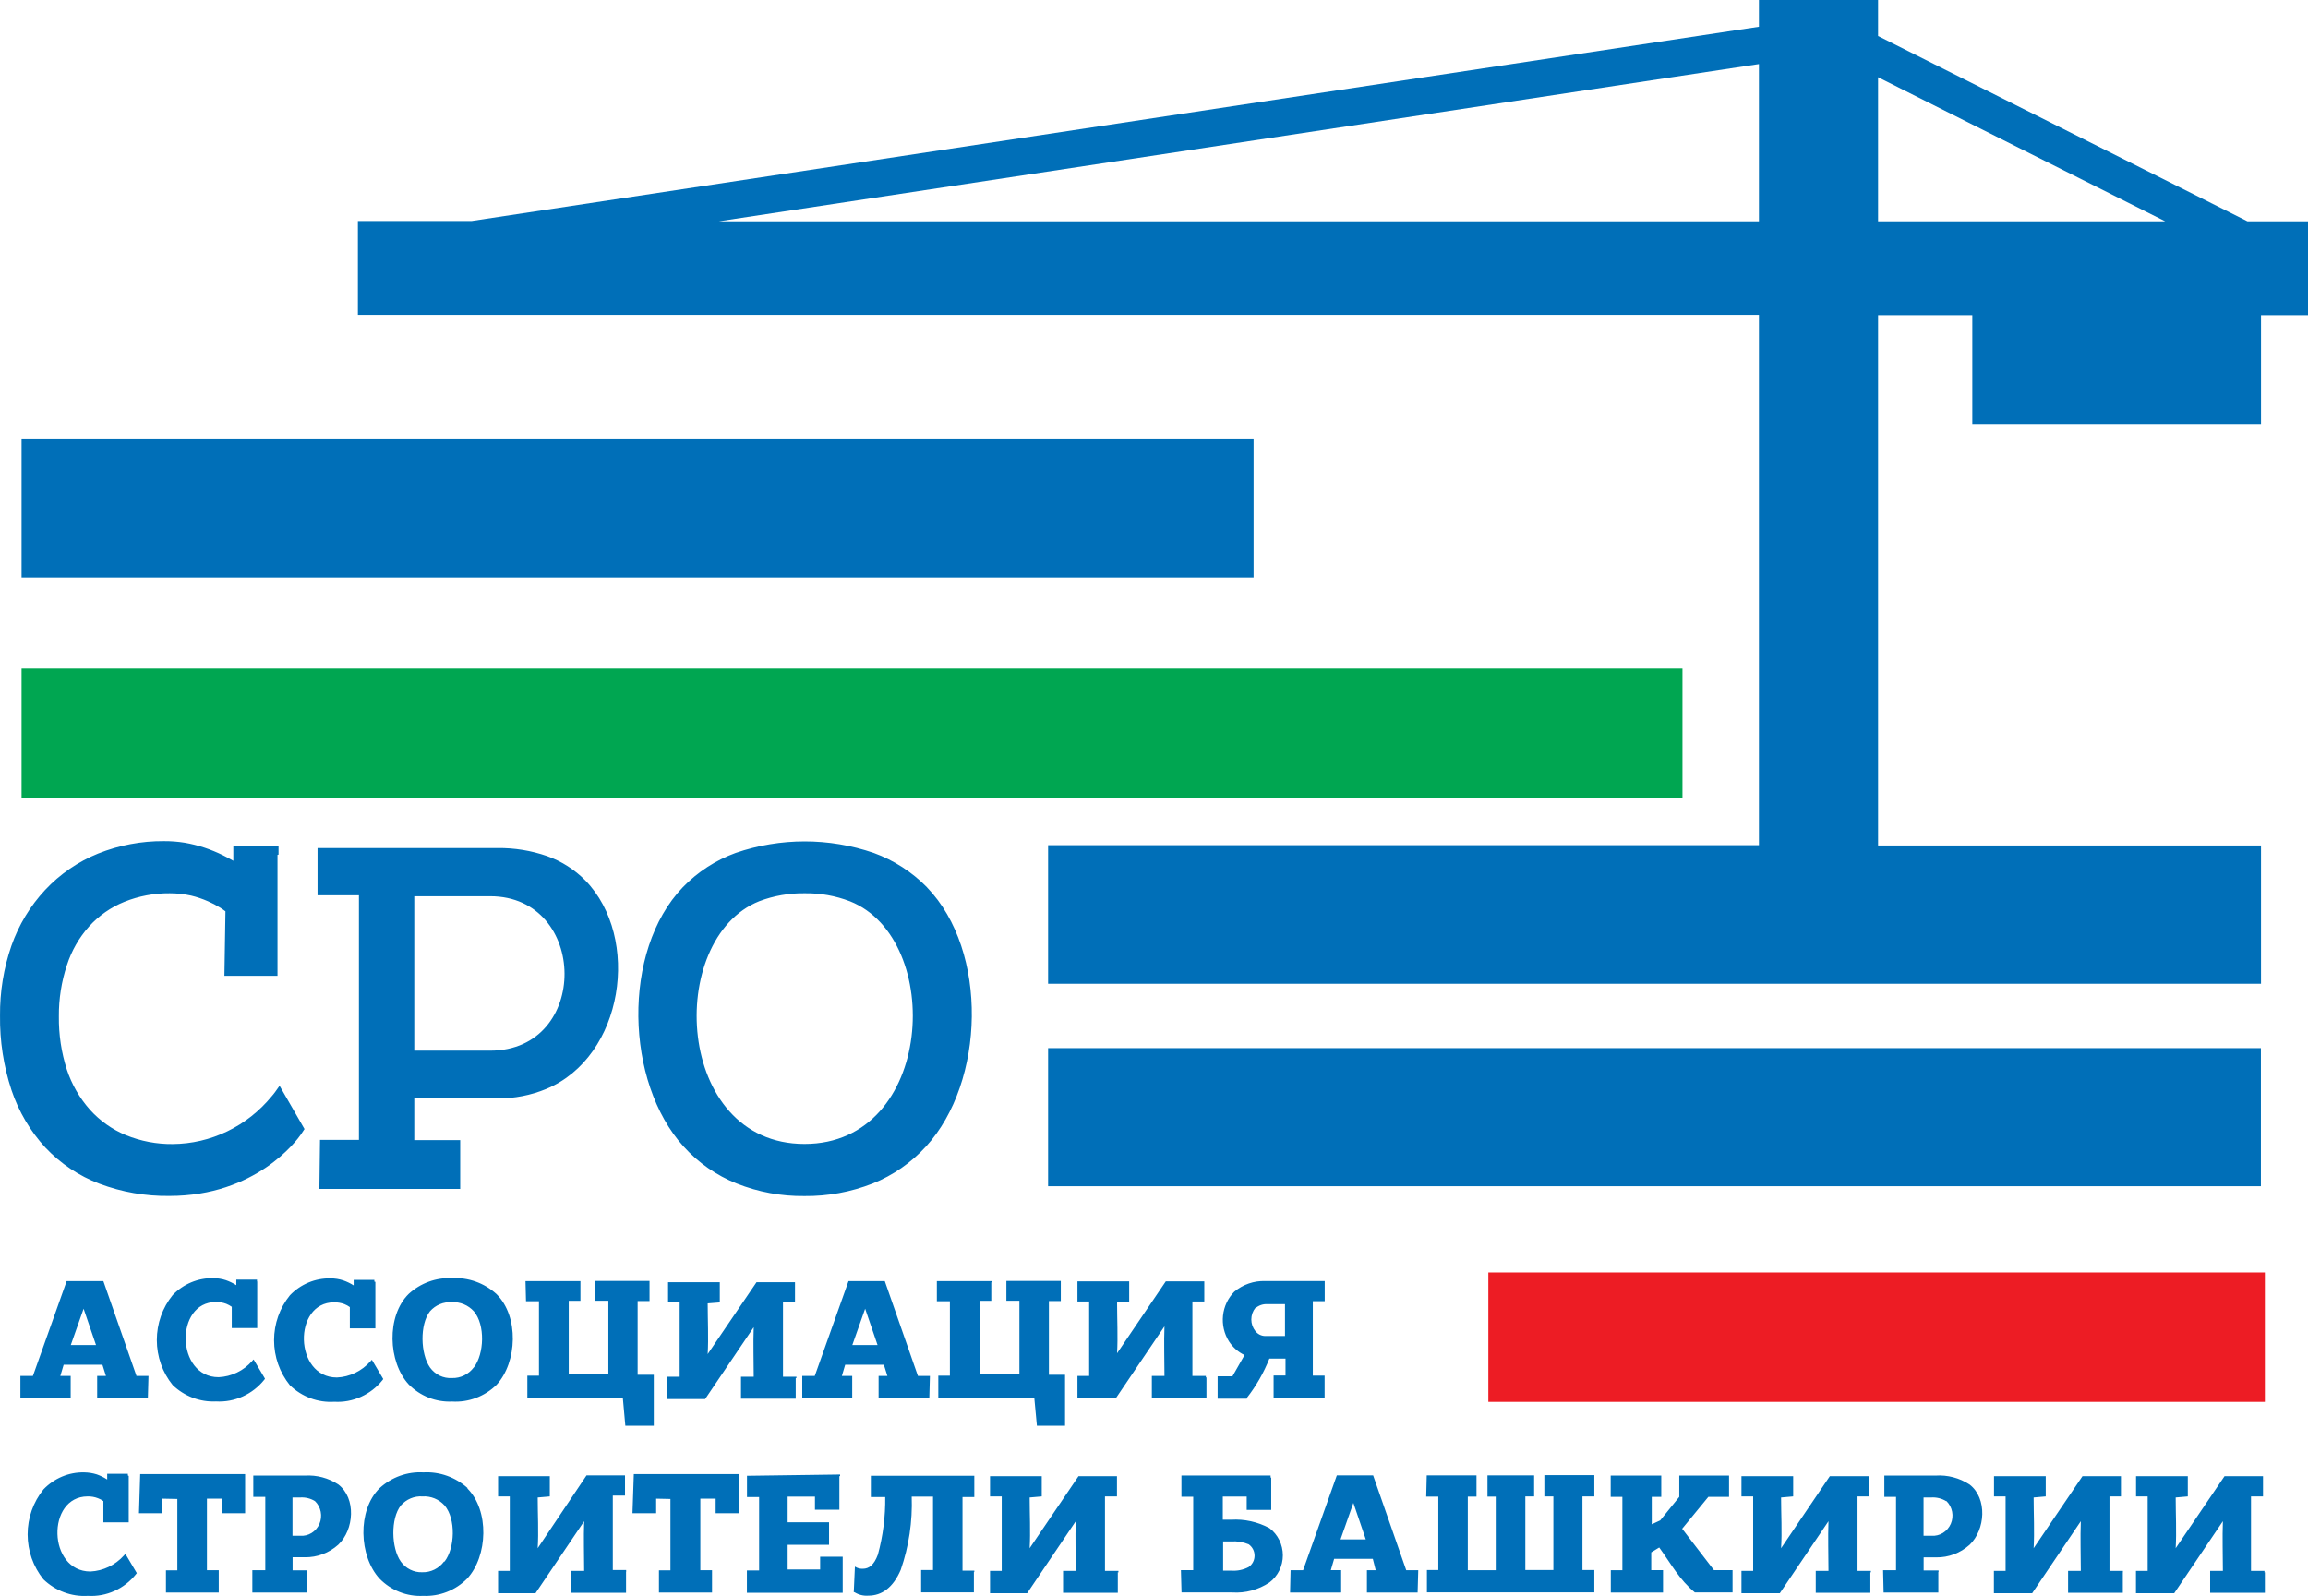
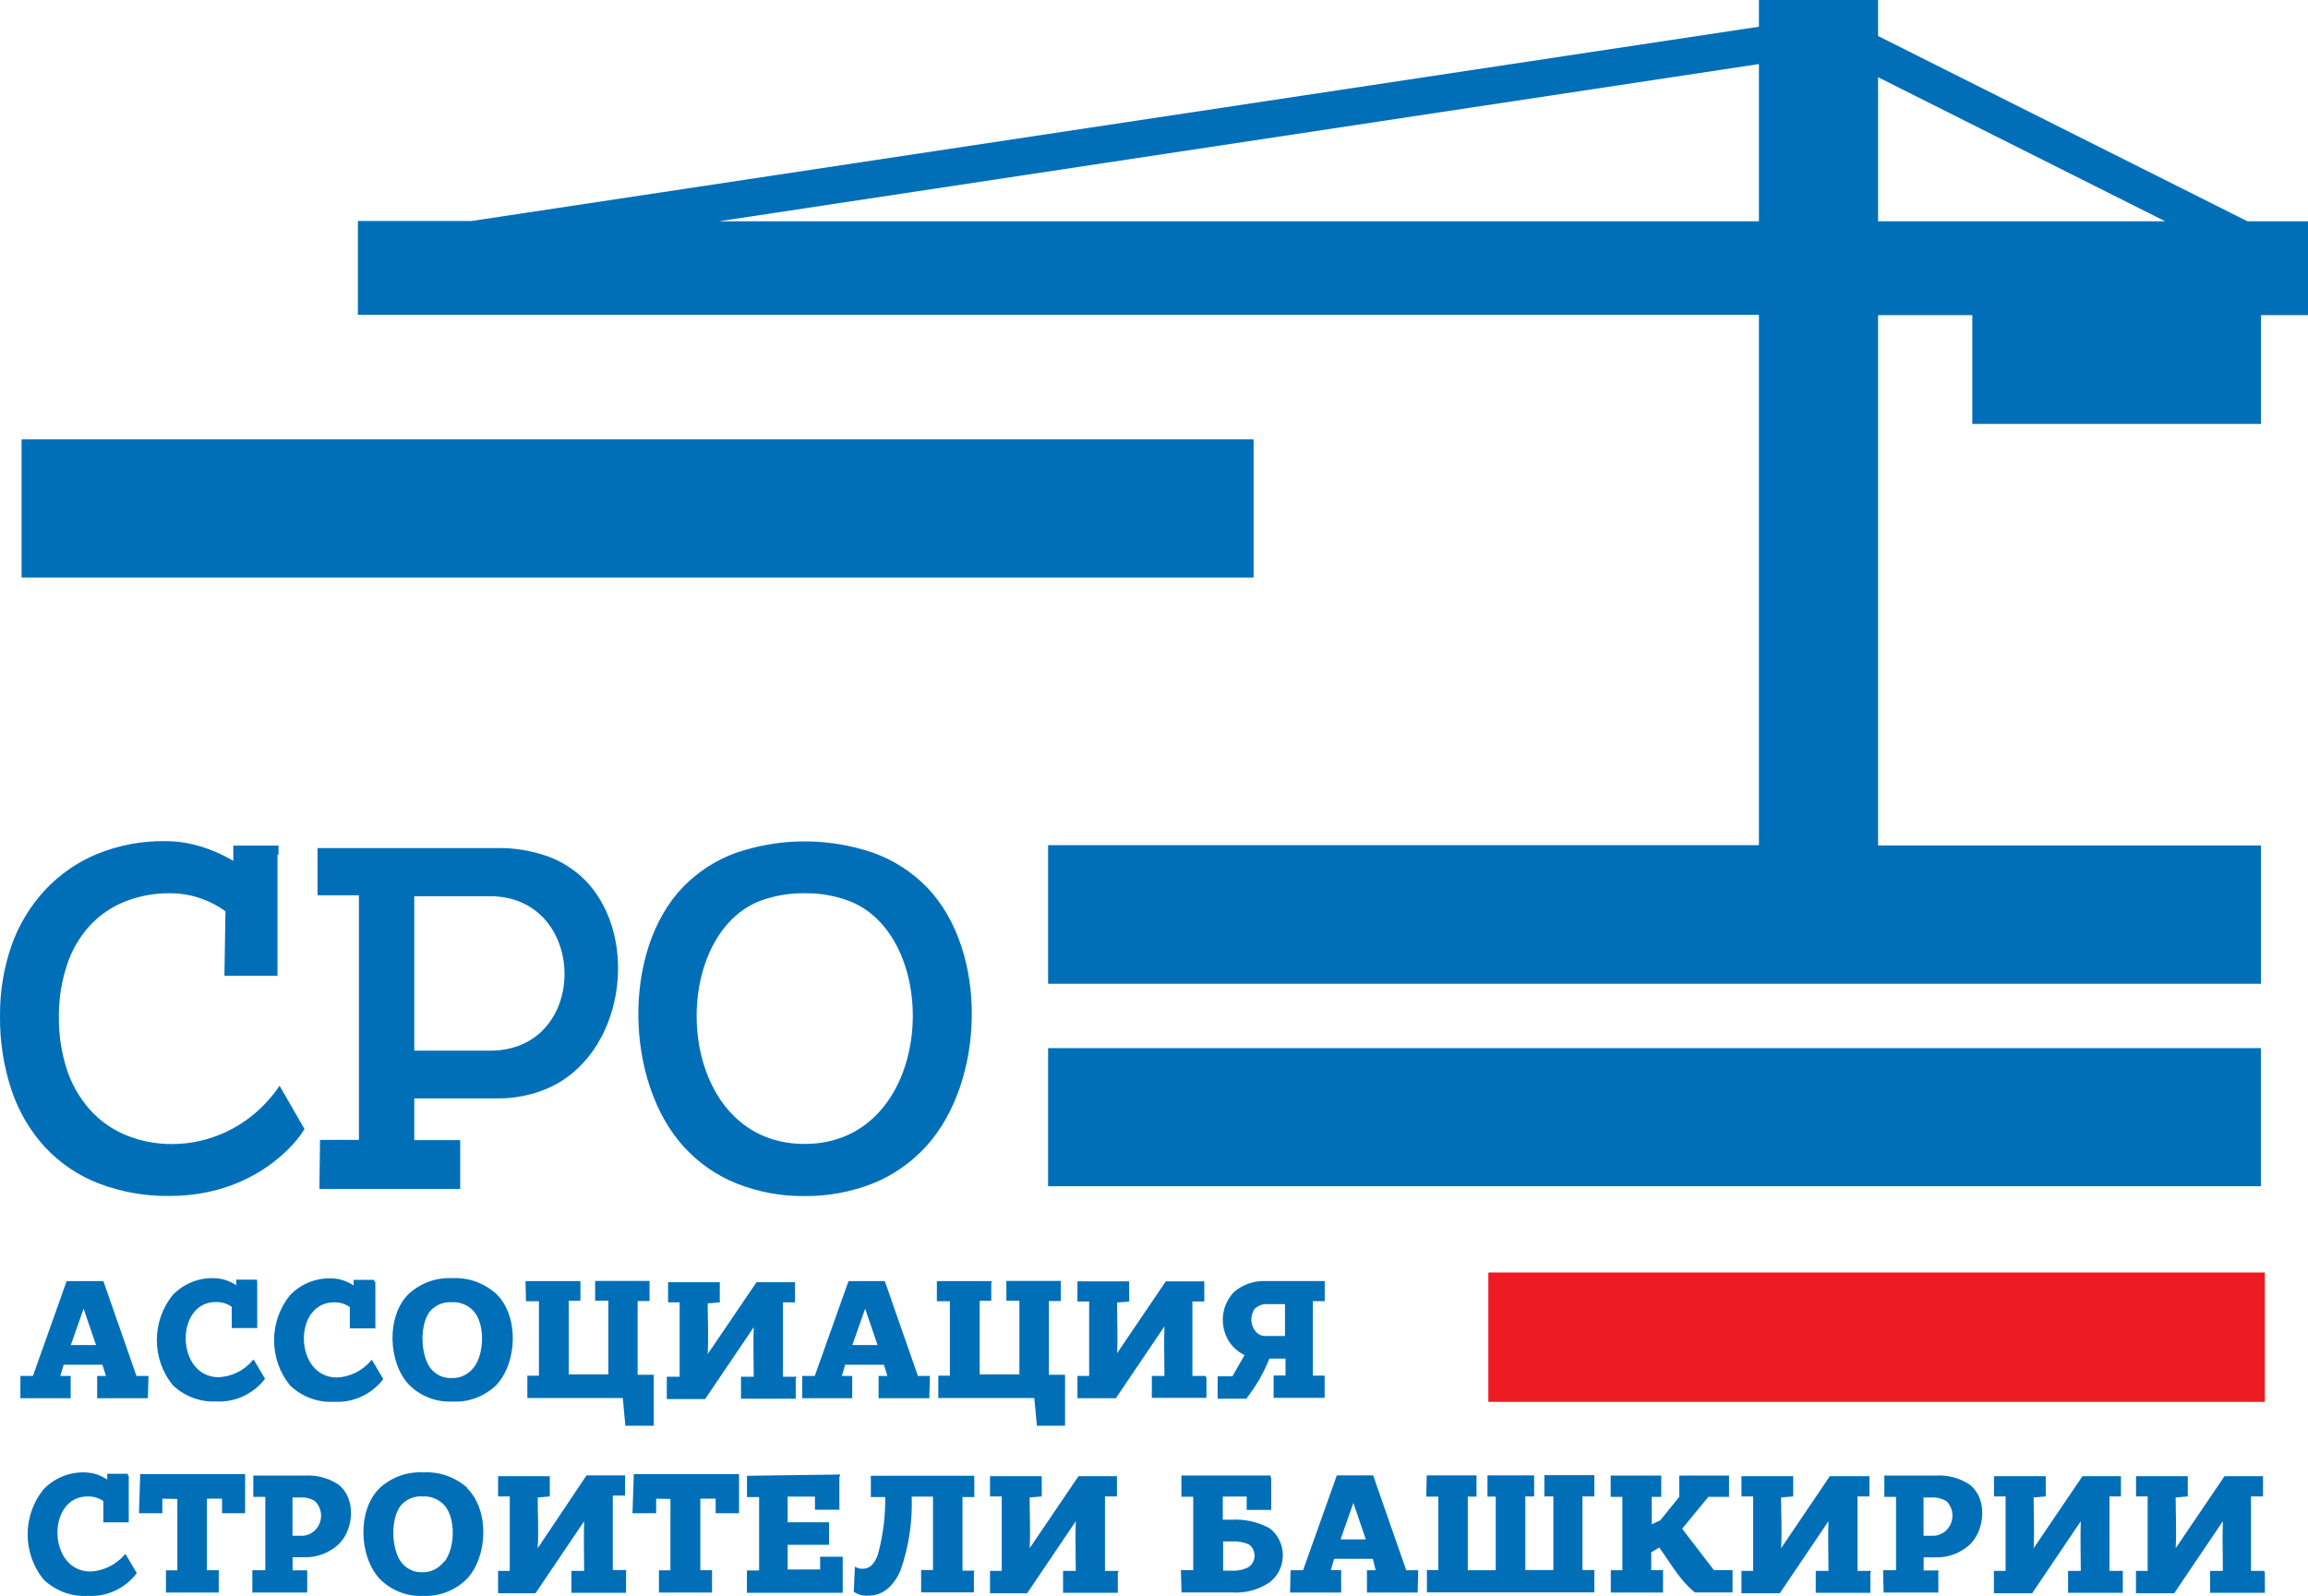
<svg xmlns="http://www.w3.org/2000/svg" width="107" height="74" viewBox="0 0 107 74" fill="none">
-   <path d="M78 31H1V37H78V31Z" fill="#00A651" />
  <path d="M105 59H69V65H105V59Z" fill="#ED1C24" />
-   <path fill-rule="evenodd" clip-rule="evenodd" d="M104.816 55H48.59V48.597H104.816V55ZM87.068 1.669L104.193 10.261H107V14.612H104.821V19.657H91.437V14.612H87.068V39.201H104.821V45.613H48.59V39.187H81.545V14.598H16.592V10.247H21.861L81.545 1.239V0H87.068V1.669ZM100.38 10.261L87.068 3.58V10.261H100.38ZM81.545 2.97L33.324 10.261H81.545V2.97ZM1 20.371V26.779H58.117V20.371H1Z" fill="#006FB8" />
+   <path fill-rule="evenodd" clip-rule="evenodd" d="M104.816 55H48.59V48.597H104.816V55ZM87.068 1.669L104.193 10.261H107V14.612H104.821V19.657H91.437V14.612H87.068V39.201H104.821V45.613H48.59V39.187H81.545V14.598H16.592V10.247H21.861L81.545 1.239V0H87.068V1.669ZM100.38 10.261L87.068 3.58V10.261H100.38M81.545 2.97L33.324 10.261H81.545V2.97ZM1 20.371V26.779H58.117V20.371H1Z" fill="#006FB8" />
  <path fill-rule="evenodd" clip-rule="evenodd" d="M77.099 72.881V73.842H74.677V72.807H75.214V69.404H74.672V68.418H77.017V69.404H76.576V70.676L76.969 70.494L77.852 69.404V68.418H80.159V69.404H79.2L77.986 70.883L79.459 72.802H80.322V73.837H78.576C77.852 73.241 77.492 72.54 76.922 71.751L76.552 71.978V72.802H77.099V72.876V72.881ZM12.865 39.636V45.244H10.404L10.452 42.255C10.38 42.201 10.299 42.142 10.203 42.083C10.025 41.972 9.839 41.874 9.647 41.791C9.393 41.679 9.129 41.589 8.86 41.525C8.535 41.453 8.204 41.417 7.872 41.417C7.15 41.41 6.434 41.545 5.761 41.816C5.142 42.066 4.584 42.455 4.131 42.955C3.669 43.47 3.319 44.081 3.104 44.746C2.85 45.512 2.723 46.318 2.73 47.128C2.72 47.965 2.844 48.798 3.099 49.593C3.327 50.282 3.691 50.915 4.169 51.453C4.632 51.967 5.201 52.37 5.833 52.631C6.525 52.913 7.263 53.054 8.006 53.046C8.88 53.04 9.743 52.839 10.534 52.458C11.326 52.076 12.028 51.523 12.592 50.836C12.711 50.708 12.851 50.496 12.961 50.343L14.117 52.35L13.954 52.597C13.743 52.898 11.858 55.452 7.853 55.452C6.747 55.467 5.649 55.275 4.61 54.885C3.665 54.527 2.809 53.956 2.107 53.213C1.403 52.45 0.866 51.54 0.533 50.545C0.166 49.434 -0.014 48.267 0.001 47.093C-0.009 45.99 0.17 44.893 0.529 43.853C0.868 42.887 1.401 42.005 2.092 41.264C2.783 40.527 3.621 39.952 4.548 39.577C5.522 39.188 6.559 38.992 7.603 39C7.924 38.998 8.245 39.023 8.563 39.074C8.876 39.128 9.186 39.206 9.488 39.306C9.778 39.403 10.062 39.52 10.337 39.656C10.51 39.74 10.668 39.829 10.817 39.913V39.207H12.913V39.627L12.865 39.636ZM21.34 55.127H14.807L14.836 52.853H16.64V41.51H14.721V39.321H23.067C23.849 39.311 24.628 39.438 25.369 39.696C26.033 39.933 26.638 40.319 27.139 40.825C29.72 43.478 28.933 48.997 25.312 50.496C24.604 50.786 23.848 50.933 23.086 50.93H19.206V52.863H21.335V55.142L21.34 55.127ZM22.746 41.555H19.206V48.716H22.722C27.365 48.716 27.278 41.555 22.722 41.555H22.746ZM42.977 41.141C42.278 40.429 41.434 39.885 40.507 39.548C38.429 38.834 36.182 38.834 34.104 39.548C33.181 39.884 32.344 40.428 31.653 41.141C28.818 44.1 28.986 50.18 31.691 53.159C32.374 53.915 33.216 54.502 34.152 54.875C35.155 55.273 36.223 55.47 37.298 55.457C38.378 55.468 39.45 55.271 40.459 54.875C41.399 54.499 42.244 53.911 42.934 53.154C45.668 50.166 45.836 44.105 42.977 41.145V41.141ZM39.408 41.791C43.797 43.542 43.322 53.041 37.298 53.041C31.274 53.041 30.842 43.532 35.197 41.787C35.87 41.532 36.582 41.407 37.298 41.417C38.018 41.405 38.734 41.532 39.408 41.791ZM30.42 69.488V70.163H29.322L29.384 68.348H34.262V70.163H33.178V69.488H32.468V72.807H33.01V73.842H30.549V72.812H31.082V69.502L30.42 69.488ZM89.862 72.886V73.842H87.325L87.301 72.807H87.901V69.404H87.359V68.418H89.733C90.288 68.38 90.841 68.525 91.311 68.832C92.145 69.473 92.045 70.933 91.311 71.628C90.882 72.012 90.33 72.219 89.762 72.21H89.181V72.817H89.872V72.895L89.862 72.886ZM90.222 69.601C90.012 69.474 89.77 69.416 89.527 69.433H89.177V71.209H89.546C89.732 71.222 89.918 71.175 90.078 71.076C90.237 70.977 90.364 70.83 90.44 70.655C90.516 70.479 90.537 70.284 90.502 70.096C90.466 69.907 90.375 69.735 90.241 69.601H90.222ZM21.657 69.004C22.698 70.03 22.616 72.156 21.657 73.196C21.388 73.466 21.069 73.676 20.718 73.813C20.368 73.95 19.993 74.012 19.618 73.995C19.247 74.014 18.875 73.954 18.527 73.817C18.18 73.68 17.863 73.471 17.599 73.201C16.64 72.165 16.553 70.025 17.599 68.999C18.155 68.49 18.884 68.227 19.628 68.269C20.381 68.228 21.12 68.492 21.686 69.004H21.657ZM20.611 72.402C21.091 71.781 21.144 70.43 20.611 69.803C20.481 69.66 20.321 69.548 20.144 69.475C19.966 69.403 19.775 69.372 19.585 69.384C19.398 69.371 19.21 69.402 19.037 69.475C18.863 69.548 18.708 69.66 18.582 69.803C18.103 70.41 18.136 71.776 18.582 72.407C18.696 72.566 18.845 72.693 19.017 72.779C19.189 72.865 19.379 72.907 19.57 72.9C19.765 72.906 19.958 72.865 20.134 72.779C20.31 72.694 20.464 72.566 20.582 72.407L20.611 72.402ZM105 72.895V73.852H102.463V72.836H103.053C103.053 72.057 103.024 71.312 103.053 70.533L100.798 73.872H99.024V72.836H99.566V69.384H99.028V68.447H101.427V69.384L100.865 69.433C100.865 70.203 100.909 71.026 100.865 71.786L103.129 68.447H104.914V69.384H104.357V72.836H104.981V72.915L105 72.895ZM98.415 72.895V73.852H95.877V72.836H96.467C96.467 72.057 96.438 71.312 96.467 70.533L94.213 73.872H92.438V72.836H92.98V69.384H92.443V68.447H94.841V69.384L94.28 69.433C94.28 70.203 94.323 71.026 94.28 71.786L96.544 68.447H98.328V69.384H97.796V72.836H98.419V72.915L98.415 72.895ZM86.711 72.895V73.852H84.179V72.836H84.769C84.769 72.057 84.74 71.312 84.769 70.533L82.514 73.872H80.735V72.836H81.277V69.384H80.735V68.447H83.133V69.384L82.572 69.433C82.572 70.203 82.62 71.026 82.572 71.786L84.831 68.447H86.668V69.384H86.116V72.836H86.735V72.915L86.711 72.895ZM29.024 72.895V73.852H26.492V72.836H27.082C27.082 72.057 27.053 71.312 27.082 70.533L24.827 73.872H23.091V72.836H23.633V69.384H23.091V68.447H25.489V69.384L24.928 69.433C24.928 70.203 24.976 71.026 24.928 71.786L27.192 68.408H28.976V69.345H28.41V72.797H29.029V72.876L29.024 72.895ZM51.822 72.895V73.852H49.284V72.836H49.874C49.874 72.057 49.841 71.312 49.874 70.533L47.62 73.872H45.898V72.836H46.44V69.384H45.898V68.447H48.296V69.384L47.735 69.433C47.735 70.203 47.778 71.026 47.735 71.786L49.999 68.447H51.783V69.384H51.227V72.836H51.85V72.915L51.822 72.895ZM45.956 59.457V60.315H45.419V63.727H47.26V60.31H46.656V59.393H49.179V60.325H48.627V63.742H49.376V66.105H48.071L47.951 64.822H43.5V63.787H44.037V60.334H43.433V59.402H45.98V59.457H45.956ZM55.932 63.856V64.812H53.4V63.797H53.985C53.985 63.017 53.956 62.273 53.985 61.498L51.731 64.832H49.951V63.797H50.493V60.344H49.951V59.412H52.349V60.349L51.788 60.394C51.788 61.163 51.831 61.987 51.788 62.746L54.047 59.412H55.832V60.344H55.28V63.797H55.904V63.875L55.932 63.856ZM5.968 68.432V70.587H4.793V69.601C4.716 69.545 4.632 69.5 4.543 69.468C4.39 69.408 4.227 69.38 4.064 69.384C2.145 69.384 2.207 72.866 4.193 72.866C4.786 72.837 5.344 72.569 5.747 72.121L5.814 72.047L6.342 72.94L6.313 72.979C6.045 73.319 5.702 73.589 5.312 73.765C4.923 73.942 4.498 74.021 4.073 73.995C3.698 74.018 3.322 73.962 2.968 73.83C2.614 73.699 2.29 73.495 2.015 73.231C1.541 72.645 1.281 71.907 1.281 71.145C1.281 70.382 1.541 69.644 2.015 69.059C2.261 68.802 2.555 68.6 2.879 68.464C3.203 68.328 3.551 68.262 3.9 68.269C4.1 68.272 4.299 68.303 4.49 68.363C4.658 68.423 4.819 68.503 4.97 68.6V68.334H5.929V68.413L5.968 68.432ZM11.925 59.422V61.577H10.745V60.591C10.665 60.536 10.58 60.489 10.491 60.453C10.337 60.395 10.175 60.367 10.011 60.369C8.093 60.369 8.15 63.856 10.136 63.856C10.43 63.843 10.719 63.77 10.986 63.641C11.253 63.513 11.492 63.331 11.69 63.106L11.757 63.032L12.285 63.925L12.256 63.969C11.986 64.307 11.643 64.575 11.254 64.75C10.864 64.926 10.44 65.005 10.016 64.98C9.649 64.998 9.282 64.939 8.936 64.809C8.591 64.679 8.275 64.479 8.006 64.221C7.531 63.635 7.271 62.897 7.271 62.135C7.271 61.372 7.531 60.634 8.006 60.048C8.251 59.793 8.544 59.592 8.868 59.457C9.191 59.322 9.538 59.257 9.886 59.264C10.087 59.264 10.286 59.295 10.476 59.358C10.644 59.417 10.805 59.494 10.956 59.59V59.333H11.915V59.412L11.925 59.422ZM62.139 73.842H59.808L59.832 72.807H60.412L61.976 68.408H63.659L65.194 72.807H65.751L65.722 73.842H63.372V72.807H63.779L63.645 72.279H61.851L61.698 72.802H62.177V73.837L62.139 73.842ZM63.319 71.376L62.743 69.685L62.148 71.376H63.319ZM39.505 64.832H37.193V63.797H37.773L39.337 59.402H41.02L42.555 63.797H43.111L43.083 64.832H40.732V63.797H41.14L40.977 63.279H39.183L39.03 63.797H39.509V64.832H39.505ZM40.684 62.366L40.109 60.68L39.514 62.366H40.684ZM3.272 64.832H0.946V63.797H1.526L3.09 59.402H4.793L6.327 63.797H6.884L6.855 64.832H4.505V63.797H4.912L4.749 63.279H2.951L2.797 63.797H3.277V64.832H3.272ZM4.452 62.366L3.876 60.68L3.282 62.366H4.452ZM17.402 59.437V61.592H16.218V60.606C16.14 60.55 16.057 60.503 15.968 60.468C15.815 60.41 15.652 60.382 15.489 60.384C13.57 60.384 13.632 63.87 15.618 63.87C15.912 63.857 16.201 63.783 16.468 63.655C16.734 63.526 16.974 63.345 17.172 63.121L17.239 63.047L17.767 63.94L17.738 63.984C17.469 64.322 17.125 64.59 16.736 64.765C16.347 64.941 15.923 65.02 15.498 64.995C15.123 65.019 14.746 64.963 14.393 64.832C14.039 64.7 13.715 64.496 13.441 64.231C12.966 63.645 12.706 62.907 12.706 62.144C12.706 61.382 12.966 60.644 13.441 60.058C13.686 59.803 13.98 59.601 14.304 59.466C14.628 59.331 14.976 59.266 15.326 59.274C15.526 59.274 15.725 59.305 15.915 59.368C16.083 59.426 16.244 59.504 16.395 59.6V59.343H17.355V59.422L17.402 59.437ZM23.024 60.009C24.065 61.04 23.983 63.16 23.024 64.206C22.75 64.475 22.425 64.683 22.069 64.817C21.714 64.951 21.335 65.008 20.957 64.985C20.587 65.002 20.217 64.94 19.871 64.804C19.525 64.667 19.211 64.459 18.947 64.191C17.988 63.155 17.906 61.015 18.947 59.994C19.498 59.49 20.22 59.228 20.957 59.264C21.707 59.223 22.444 59.485 23.009 59.994L23.024 60.009ZM21.969 63.402C22.448 62.781 22.501 61.429 21.969 60.803C21.839 60.659 21.679 60.546 21.502 60.473C21.324 60.399 21.133 60.367 20.942 60.379C20.755 60.367 20.567 60.398 20.392 60.471C20.218 60.543 20.062 60.655 19.935 60.798C19.455 61.41 19.489 62.771 19.935 63.407C20.052 63.569 20.207 63.699 20.385 63.785C20.564 63.87 20.76 63.908 20.957 63.895C21.151 63.901 21.343 63.859 21.518 63.773C21.693 63.688 21.846 63.56 21.964 63.402H21.969ZM26.909 59.457V60.315H26.367V63.727H28.204V60.31H27.59V59.393H30.113V60.325H29.561V63.742H30.31V66.105H28.991L28.875 64.822H24.448V63.787H24.986V60.334H24.386L24.362 59.402H26.909V59.457ZM36.89 63.895V64.852H34.353V63.836H34.943C34.943 63.057 34.914 62.312 34.943 61.538L32.689 64.872H30.914V63.836H31.509V60.384H30.972V59.452H33.37V60.389L32.809 60.433C32.809 61.203 32.852 62.026 32.809 62.785L35.073 59.452H36.857V60.384H36.3V63.836H36.924V63.895H36.89ZM57.803 64.852H56.45V63.816H57.136L57.697 62.83C57.406 62.692 57.157 62.473 56.978 62.199C56.754 61.844 56.655 61.42 56.7 61C56.745 60.579 56.929 60.187 57.223 59.891C57.629 59.554 58.14 59.379 58.661 59.398H61.415V60.33H60.863V63.782H61.41V64.812H59.045V63.777H59.597V62.993H58.849C58.589 63.648 58.239 64.261 57.808 64.812L57.803 64.852ZM58.201 60.64C58.079 60.792 58.012 60.983 58.012 61.18C58.012 61.377 58.079 61.568 58.201 61.72C58.256 61.79 58.324 61.846 58.402 61.885C58.48 61.924 58.565 61.945 58.652 61.947H59.573V60.468H58.748C58.551 60.458 58.357 60.525 58.206 60.655L58.201 60.64ZM58.935 68.531V70.01H57.798V69.389H56.69V70.464H57.074C57.69 70.426 58.305 70.561 58.853 70.854C59.046 70.999 59.202 71.189 59.31 71.408C59.418 71.626 59.474 71.868 59.474 72.114C59.474 72.359 59.418 72.601 59.31 72.82C59.202 73.039 59.046 73.229 58.853 73.374C58.343 73.714 57.739 73.877 57.131 73.837H54.776L54.748 72.802H55.318V69.399H54.772V68.413H58.906V68.492L58.935 68.531ZM57.889 71.603C57.632 71.498 57.355 71.452 57.079 71.47H56.705V72.826H57.088C57.365 72.846 57.642 72.788 57.889 72.659C57.973 72.6 58.042 72.522 58.09 72.43C58.138 72.338 58.162 72.235 58.162 72.131C58.162 72.027 58.138 71.924 58.09 71.832C58.042 71.74 57.973 71.662 57.889 71.603ZM7.527 69.488V70.163H6.443L6.5 68.348H11.364V70.163H10.294V69.488H9.594V72.807H10.141V73.842H7.694V72.812H8.222V69.502L7.527 69.488ZM14.242 72.886V73.842H11.699V72.807H12.299V69.404H11.743V68.418H14.141C14.683 68.385 15.222 68.528 15.681 68.827C16.52 69.468 16.419 70.928 15.681 71.623C15.252 72.007 14.7 72.214 14.131 72.205H13.565V72.812H14.242V72.891V72.886ZM14.601 69.601C14.393 69.474 14.152 69.416 13.911 69.433H13.56V71.209H13.911C14.098 71.224 14.284 71.178 14.445 71.079C14.606 70.98 14.733 70.832 14.809 70.656C14.885 70.48 14.905 70.284 14.868 70.095C14.831 69.906 14.738 69.733 14.601 69.601ZM38.914 68.432V70.001H37.782V69.394H36.516V70.582H38.435V71.628H36.516V72.772H38.022V72.18H39.068V73.852H34.627V72.817H35.193V69.414H34.631V68.427L38.948 68.368V68.452L38.914 68.432ZM45.15 72.871V73.832H42.704V72.797H43.255V69.394H42.267C42.308 70.548 42.136 71.699 41.759 72.787C41.404 73.615 40.881 73.985 40.258 73.985C40.03 74.003 39.804 73.946 39.61 73.823H39.581L39.634 72.639L39.739 72.693C39.823 72.727 39.913 72.742 40.003 72.738C40.286 72.738 40.521 72.565 40.699 72.082C40.936 71.214 41.051 70.315 41.039 69.414H40.373V68.427H45.169V69.414H44.622V72.826H45.169V72.9L45.15 72.871ZM71.123 68.477V69.384H70.715V72.797H72.015V69.384H71.597V68.398H73.914V69.384H73.363V72.797H73.914V73.832H66.153V72.797H66.681V69.394H66.12L66.144 68.408H68.451V69.394H68.048V72.807H69.343V69.394H68.96V68.408H71.123V68.477Z" fill="#006FB8" />
</svg>